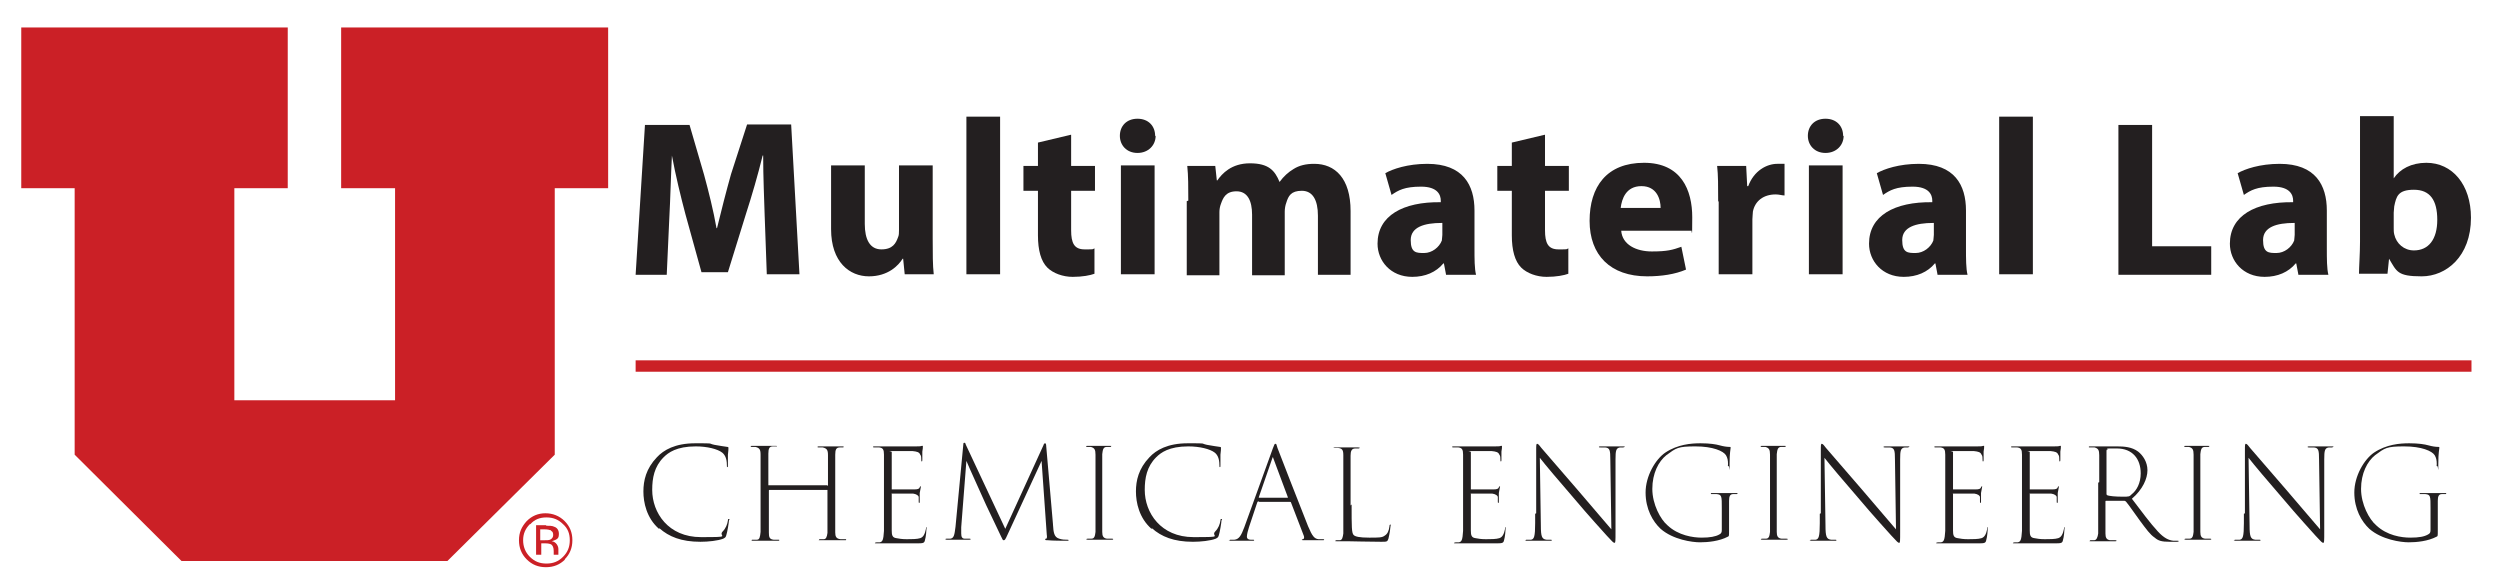
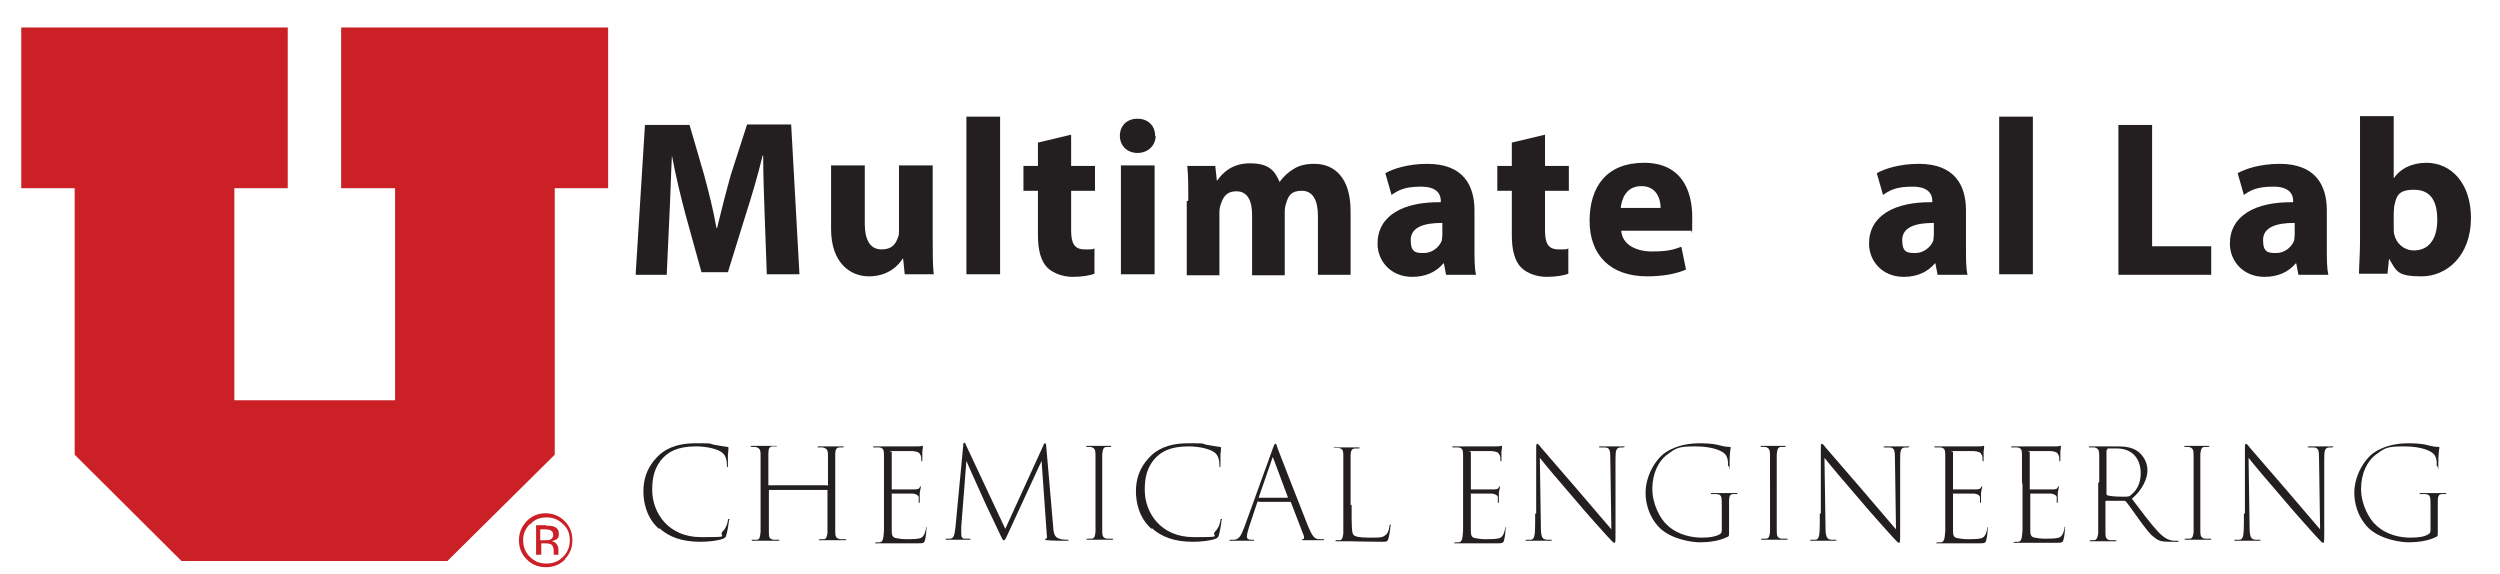
<svg xmlns="http://www.w3.org/2000/svg" viewBox="0 0 482.2 110.8">
  <defs>
    <style>.cls-1{fill:#231f20;}.cls-2{fill:none;}.cls-3,.cls-4{fill:#cb2026;}.cls-4{fill-rule:evenodd;}</style>
  </defs>
  <g id="Layer_1">
    <path class="cls-3" d="M109,107.9c-1,1-2.2,1.5-3.7,1.5s-2.7-.5-3.7-1.5c-1-1-1.5-2.2-1.5-3.7s.5-2.6,1.5-3.7c1-1,2.2-1.5,3.6-1.5s2.7.5,3.7,1.5c1,1,1.5,2.2,1.5,3.7s-.5,2.7-1.5,3.7ZM102.2,101.1c-.9.9-1.3,1.9-1.3,3.1s.4,2.3,1.3,3.2c.9.9,1.9,1.3,3.2,1.3s2.3-.4,3.2-1.3c.9-.9,1.3-1.9,1.3-3.2s-.4-2.3-1.3-3.1c-.9-.9-1.9-1.3-3.2-1.3s-2.3.4-3.1,1.3ZM105.3,101.4c.7,0,1.2,0,1.6.2.6.2.9.7.9,1.4s-.2.9-.6,1.1c-.2.1-.5.2-.8.3.4,0,.8.3,1,.6.2.3.3.6.3.9v.4c0,.1,0,.3,0,.4s0,.2,0,.3h0c0,0-.9,0-.9,0,0,0,0,0,0,0,0,0,0,0,0,0v-.2s0-.5,0-.5c0-.7-.2-1.1-.5-1.3-.2-.1-.6-.2-1.1-.2h-.8v2.2h-1v-5.7h2ZM106.3,102.3c-.3-.1-.7-.2-1.2-.2h-.9v2.1h.9c.4,0,.7,0,1-.1.4-.2.6-.5.6-.9s-.1-.7-.4-.8Z" />
    <polygon class="cls-4" points="4.1 5.3 4.1 36.3 14.4 36.3 14.4 87.7 35 108.2 86.3 108.2 107 87.7 107 36.3 117.3 36.3 117.3 5.3 65.8 5.3 65.8 36.3 76.2 36.3 76.2 77.2 45.2 77.2 45.2 36.3 55.5 36.3 55.5 5.3 4.1 5.3" />
-     <rect class="cls-3" x="122.6" y="69.5" width="354.1" height="2.2" />
    <path class="cls-1" d="M127.1,102c-2.4-2.1-3-5.1-3-7.2s.5-4.4,2.6-6.6c1.3-1.4,3.5-2.7,7.4-2.7s2.3,0,3.7.3c1,.2,1.9.3,2.5.4.1,0,.2,0,.2.2s0,.6-.1,1.3c0,.8,0,1.6,0,2,0,.3,0,.4-.1.4-.1,0-.1-.1-.1-.4,0-1.3-.4-2-.9-2.4-.9-.7-2.9-1.2-5.1-1.2-3.7,0-5.3,1.2-6.2,2.1-1.8,1.8-2.2,4-2.2,6.3,0,4.4,3.1,9.1,9.4,9.1s3.2-.1,4.2-1.1c.6-.6.9-1.4,1-2.1,0-.2,0-.3.2-.3s.1.1,0,.3c0,.3-.3,2.2-.5,2.8-.1.4-.2.5-.6.7-1,.4-2.9.6-4.4.6-3.7,0-6.1-1-7.9-2.6Z" />
    <path class="cls-1" d="M159.7,93.7c0,0,0,0,0-.1v-.5c0-3.8,0-4.5,0-5.3,0-1-.2-1.3-1-1.5-.2,0-.6,0-.8,0s-.2,0-.2-.1,0-.1.3-.1c.9,0,2.2,0,2.4,0s1.5,0,2,0,.3,0,.3.1,0,.1-.2.1-.3,0-.5,0c-.7,0-.9.4-.9,1.4,0,.8,0,1.5,0,5.3v4.3c0,2.3,0,4.4,0,5.4,0,.8.2,1.2,1,1.3.3,0,.7,0,.9,0s.2,0,.2.1,0,.1-.3.1c-1.1,0-2.4,0-2.5,0s-1.4,0-2.1,0-.3,0-.3-.1,0-.1.2-.1.5,0,.7,0c.4,0,.6-.4.7-1.2,0-1,0-3.4,0-5.7v-2.5c0,0,0-.1,0-.1h-11.2c0,0-.1,0-.1.1v2.5c0,2.3,0,4.5,0,5.6,0,.9.1,1.3.9,1.4.3,0,.7,0,.9,0s.2,0,.2.1,0,.1-.3.1c-1.1,0-2.4,0-2.6,0s-1.3,0-2,0-.4,0-.4-.1,0-.1.3-.1.4,0,.7,0c.5,0,.6-.5.7-1.5,0-1,0-3,0-5.3v-4.3c0-3.8,0-4.5,0-5.3,0-1-.2-1.3-1-1.5-.3,0-.6,0-.7,0s-.2,0-.2-.1,0-.1.3-.1c.9,0,2.2,0,2.4,0s1.4,0,2,0,.3,0,.3.1,0,0-.2,0-.2,0-.5,0c-.7,0-.9.4-.9,1.4,0,.8,0,1.6,0,5.4v.5c0,.1,0,.2,0,.2h11.3Z" />
    <path class="cls-1" d="M170.5,93c0-3.9,0-4.6,0-5.3,0-1-.2-1.3-.9-1.4-.2,0-.6,0-.9,0-.2,0-.3,0-.3-.1s0-.1.3-.1c.6,0,1.5,0,2.4,0,.3,0,4.9,0,5.5,0,.5,0,1,0,1.2-.1.1,0,.1,0,.2,0,0,0,0,0,0,.2,0,.1,0,.4-.1.9,0,.3,0,.8,0,1.5,0,.2,0,.4-.1.4s-.1-.1-.1-.3c0-.4,0-.8-.2-1-.2-.5-.6-.6-1.5-.7-.6,0-2.7,0-3.9,0s-.1,0-.1.2v7.1c0,.1,0,.1,0,.1.2,0,3.8,0,4.3,0,.7,0,1-.1,1.1-.4,0-.1.1-.2.2-.2s0,0,0,.2c0,.1-.1.5-.2,1.1,0,.7,0,1.3,0,1.6,0,.2,0,.3-.1.3s-.1-.1-.1-.3c0-.3,0-.5,0-.8,0-.3-.4-.6-1.1-.7-.8,0-3.7,0-4,0s-.1,0-.1.1v2.3c0,.7,0,4.1,0,4.7,0,.9.1,1.4.9,1.5.5.1,1.1.2,2,.2s2,0,2.6-.2c.6-.2.9-.8,1.1-1.8,0-.2,0-.3.1-.3s0,.1,0,.3c0,.2-.1,1.6-.3,2.2-.1.5-.3.6-1.3.6-1.8,0-3,0-3.9,0-1,0-1.6,0-2.3,0s-1.2,0-1.8,0-.3,0-.3-.1,0,0,.3-.1c.2,0,.5,0,.6,0,.5-.1.7-.4.8-2.2,0-1,0-2.3,0-4.5v-4.3Z" />
    <path class="cls-1" d="M203.1,101.2c.1,1.5.2,2.4,1.2,2.7.6.2,1.1.2,1.5.2.2,0,.3,0,.3.1s0,.1-.3.1c-.6,0-2.9,0-3.7-.1-.4,0-.5,0-.5-.2s0,0,.2-.1c.1,0,.2-.3.1-.8l-1-14.2-6.6,14.3c-.4.9-.5,1-.7,1s-.2-.1-.5-.7c-1.1-2.3-2.8-5.9-2.9-6.1-.3-.7-3.5-7.7-3.8-8.5l-1,12.8c0,.4,0,.9,0,1.2,0,.7.2,1,.7,1,.3,0,.8,0,.9,0s.2,0,.2.1,0,.1-.3.1c-.8,0-1.9,0-2.2,0s-1.3,0-1.9,0-.4,0-.4-.1,0-.1.2-.1.4,0,.7,0c.7-.1.8-.7,1-2.3l1.5-15.8c0-.2,0-.4.2-.4s.2.1.3.4l7.6,16.2,7.4-16.2c0-.2.2-.3.3-.3s.2.2.2.6l1.3,15Z" />
    <path class="cls-1" d="M211.3,93c0-3.8,0-4.5,0-5.3,0-1-.2-1.3-.9-1.5-.2,0-.5,0-.7,0-.1,0-.2,0-.2-.1s0-.1.3-.1c.7,0,2,0,2.2,0s1.4,0,2,0,.3,0,.3.1,0,.1-.2.1c-.2,0-.3,0-.6,0-.7,0-.8.5-.9,1.4,0,.8,0,1.5,0,5.3v4.3c0,2.7,0,4.4,0,5.4,0,.8.2,1.2.9,1.3.4,0,.7,0,.9,0,.2,0,.3,0,.3.1s0,.1-.3.1c-1.1,0-2.4,0-2.5,0s-1.3,0-2,0-.3,0-.3-.1,0-.1.3-.1.3,0,.6,0c.6,0,.7-.5.8-1.3,0-1,0-2.5,0-5.5v-4.3Z" />
    <path class="cls-1" d="M222.1,102c-2.4-2.1-3-5.1-3-7.2s.5-4.4,2.6-6.6c1.3-1.4,3.5-2.7,7.4-2.7s2.3,0,3.7.3c1,.2,1.9.3,2.5.4.1,0,.2,0,.2.2s0,.6-.1,1.3c0,.8,0,1.6,0,2,0,.3,0,.4-.1.4-.1,0-.1-.1-.1-.4,0-1.3-.4-2-.9-2.4-.9-.7-2.9-1.2-5.1-1.2-3.7,0-5.3,1.2-6.2,2.1-1.8,1.8-2.2,4-2.2,6.3,0,4.4,3.1,9.1,9.4,9.1s3.2-.1,4.2-1.1c.6-.6.9-1.4,1-2.1,0-.2,0-.3.2-.3s.1.1,0,.3c0,.3-.3,2.2-.5,2.8-.1.4-.2.5-.6.7-1,.4-2.9.6-4.4.6-3.7,0-6.1-1-7.9-2.6Z" />
    <path class="cls-1" d="M242.7,96.7c0,0-.1,0-.2.2l-1.6,4.8c-.2.6-.4,1.4-.4,1.8s.3.6.7.6h.4c.2,0,.3,0,.3.1s-.1.1-.3.1c-.6,0-1.5,0-1.7,0s-1.2,0-2.3,0-.4,0-.4-.1,0-.1.3-.1.4,0,.6,0c.9-.1,1.3-.8,1.9-2.4l5.5-15.2c.3-.7.3-.9.5-.9s.2.1.4.8c.3.8,4.3,11.1,5.9,15.1.8,1.9,1.2,2.4,2,2.5.3,0,.6,0,.8,0s.3,0,.3.1-.1.1-.4.1c-.6,0-2.2,0-3.4,0-.3,0-.5,0-.5-.1s0,0,.2-.1c.2,0,.3-.3.2-.6l-2.5-6.5c0,0,0-.1-.2-.1h-5.9ZM248.4,96c0,0,0,0,0-.1l-2.8-7.5c0-.2-.2-.3-.2,0l-2.6,7.5c0,0,0,.1,0,.1h5.5Z" />
    <path class="cls-1" d="M260.7,97.3c0,4.4,0,5.5.4,5.9.3.3,1.1.5,3,.5s2.5,0,3-.4c.5-.3.8-.9.9-1.8,0-.2,0-.3.2-.3s0,0,0,.3c0,.3-.2,1.6-.4,2.4-.2.6-.3.6-1.4.6-2.8,0-5.1-.1-6.3-.1s-1.4,0-2.1,0-.4,0-.4-.1,0-.1.2-.1.4,0,.6,0c.5,0,.6-.6.7-1.3,0-.9,0-2.7,0-5.5v-4.3c0-3.9,0-4.6,0-5.3,0-1-.2-1.3-1-1.4-.2,0-.5,0-.7,0s-.2,0-.2,0,0-.1.3-.1c.9,0,2,0,2.3,0s1.5,0,2.1,0,.3,0,.3.1,0,.1-.2.1-.3,0-.6,0c-.7,0-.9.5-.9,1.4,0,.8,0,1.5,0,5.3v4.3Z" />
    <path class="cls-1" d="M282.2,93c0-3.9,0-4.6,0-5.3,0-1-.2-1.3-.9-1.4-.2,0-.6,0-.9,0-.2,0-.3,0-.3-.1s0-.1.3-.1c.6,0,1.5,0,2.4,0,.3,0,4.9,0,5.5,0,.5,0,1,0,1.2-.1.1,0,.1,0,.2,0,0,0,0,0,0,.2,0,.1,0,.4-.1.9,0,.3,0,.8,0,1.5,0,.2,0,.4-.1.4s-.1-.1-.1-.3c0-.4,0-.8-.2-1-.2-.5-.6-.6-1.5-.7-.6,0-2.7,0-3.9,0s-.1,0-.1.2v7.1c0,.1,0,.1,0,.1.2,0,3.8,0,4.3,0,.7,0,1-.1,1.1-.4,0-.1.1-.2.2-.2s0,0,0,.2c0,.1-.1.5-.2,1.1,0,.7,0,1.3,0,1.6,0,.2,0,.3-.1.3s-.1-.1-.1-.3c0-.3,0-.5,0-.8,0-.3-.4-.6-1.1-.7-.8,0-3.7,0-4,0s-.1,0-.1.1v2.3c0,.7,0,4.1,0,4.7,0,.9.1,1.4.9,1.5.5.1,1.1.2,2,.2s2,0,2.6-.2c.6-.2.9-.8,1.1-1.8,0-.2,0-.3.1-.3s0,.1,0,.3c0,.2-.1,1.6-.3,2.2-.1.5-.3.6-1.3.6-1.8,0-3,0-3.9,0-1,0-1.6,0-2.3,0s-1.2,0-1.8,0-.3,0-.3-.1,0,0,.3-.1c.2,0,.5,0,.6,0,.5-.1.7-.4.8-2.2,0-1,0-2.3,0-4.5v-4.3Z" />
    <path class="cls-1" d="M296.3,99c0-6.7,0-7.4,0-12,0-1.2,0-1.4.2-1.4s.5.4.8.8c.8.9,3.7,4.3,7,8.1,3.3,3.9,5.5,6.4,6.5,7.6l-.2-13.4c0-1.9-.1-2.3-1-2.4-.3,0-.7,0-.9,0s-.3,0-.3-.1c0-.1.1-.1.4-.1.9,0,2,0,2.2,0s1.2,0,2,0,.3,0,.3.1,0,0-.2.1c-.2,0-.3,0-.6,0-.8.1-.9.6-.9,2.3v13.8c0,2.1,0,2.3-.2,2.3s-.4-.2-1.5-1.4c-.7-.8-3.3-3.6-6.5-7.4-2.6-3-5.4-6.3-6.4-7.6l.2,13.1c0,2.1.2,2.6,1.1,2.7.3,0,.7,0,.8,0s.2,0,.2.1,0,.1-.4.1c-1,0-1.9,0-2.2,0s-1.2,0-2.1,0-.3,0-.3-.1,0-.1.2-.1.4,0,.8,0c.6-.1.8-.6.8-3.2v-1.8Z" />
    <path class="cls-1" d="M333.5,102.3c0,1.1,0,1.1-.2,1.2-1.7.9-3.9,1.1-5.4,1.1s-5.2-.5-7.6-2.6c-1.5-1.4-2.9-3.8-2.9-7s1.9-6.4,3.8-7.7c2.4-1.6,5-1.8,6.8-1.8s3,.2,3.7.4c.7.2,1.4.3,1.9.3.2,0,.2,0,.2.2,0,.3-.2.8-.2,3.1s0,.4-.2.4-.1,0-.1-.4c0-.7-.1-1.2-.4-1.7-.5-.8-2.5-1.7-5.9-1.7s-3.7.3-5.6,1.7c-1.5,1.2-2.7,3.5-2.7,6.5s1.6,5.9,2.9,7c2.1,2,5,2.4,6.6,2.4s2.7-.2,3.4-.6c.4-.2.5-.4.5-.9v-4.2c0-2.3,0-2.6-1-2.7-.3,0-.6,0-.9,0s-.2,0-.2-.1,0-.1.3-.1c1,0,2.3,0,2.5,0s1.4,0,2,0,.3,0,.3.1,0,.1-.2.1-.3,0-.6,0c-.6,0-.8.4-.8,1.3,0,.6,0,1.4,0,2.4v3.1Z" />
    <path class="cls-1" d="M341.4,93c0-3.8,0-4.5,0-5.3,0-1-.2-1.3-.9-1.5-.2,0-.5,0-.7,0-.1,0-.2,0-.2-.1s0-.1.3-.1c.7,0,2,0,2.2,0s1.4,0,2,0,.3,0,.3.1,0,.1-.2.1c-.2,0-.3,0-.6,0-.7,0-.8.5-.9,1.4,0,.8,0,1.5,0,5.3v4.3c0,2.7,0,4.4,0,5.4,0,.8.2,1.2.9,1.3.4,0,.7,0,.9,0,.2,0,.3,0,.3.1s0,.1-.3.1c-1.1,0-2.4,0-2.5,0s-1.3,0-2,0-.3,0-.3-.1,0-.1.3-.1.3,0,.6,0c.6,0,.7-.5.8-1.3,0-1,0-2.5,0-5.5v-4.3Z" />
    <path class="cls-1" d="M351.2,99c0-6.7,0-7.4,0-12,0-1.2,0-1.4.2-1.4s.5.4.8.8c.8.9,3.7,4.3,7,8.1,3.3,3.9,5.5,6.4,6.5,7.6l-.2-13.4c0-1.9-.1-2.3-1-2.4-.3,0-.7,0-.9,0s-.3,0-.3-.1c0-.1.1-.1.4-.1.9,0,2,0,2.2,0s1.2,0,2,0,.3,0,.3.1,0,0-.2.1c-.2,0-.3,0-.6,0-.8.1-.9.6-.9,2.3v13.8c0,2.1,0,2.3-.2,2.3s-.4-.2-1.5-1.4c-.7-.8-3.3-3.6-6.5-7.4-2.6-3-5.4-6.3-6.4-7.6l.2,13.1c0,2.1.2,2.6,1.1,2.7.3,0,.7,0,.8,0s.2,0,.2.1,0,.1-.4.1c-1,0-1.9,0-2.2,0s-1.2,0-2.1,0-.3,0-.3-.1,0-.1.2-.1.4,0,.8,0c.6-.1.8-.6.8-3.2v-1.8Z" />
    <path class="cls-1" d="M375.2,93c0-3.9,0-4.6,0-5.3,0-1-.2-1.3-.9-1.4-.2,0-.6,0-.9,0-.2,0-.3,0-.3-.1s0-.1.3-.1c.6,0,1.5,0,2.4,0,.3,0,4.9,0,5.5,0,.5,0,1,0,1.2-.1.1,0,.1,0,.2,0,0,0,0,0,0,.2,0,.1,0,.4-.1.9,0,.3,0,.8,0,1.5,0,.2,0,.4-.1.4s-.1-.1-.1-.3c0-.4,0-.8-.2-1-.2-.5-.6-.6-1.5-.7-.6,0-2.7,0-3.9,0s-.1,0-.1.2v7.1c0,.1,0,.1,0,.1.2,0,3.8,0,4.3,0,.7,0,1-.1,1.1-.4,0-.1.1-.2.2-.2s0,0,0,.2c0,.1-.1.5-.2,1.1,0,.7,0,1.3,0,1.6,0,.2,0,.3-.1.3s-.1-.1-.1-.3c0-.3,0-.5,0-.8,0-.3-.4-.6-1.1-.7-.8,0-3.7,0-4,0s-.1,0-.1.1v2.3c0,.7,0,4.1,0,4.7,0,.9.1,1.4.9,1.5.5.1,1.1.2,2,.2s2,0,2.6-.2c.6-.2.9-.8,1.1-1.8,0-.2,0-.3.1-.3s0,.1,0,.3c0,.2-.1,1.6-.3,2.2-.1.5-.3.6-1.3.6-1.8,0-3,0-3.9,0-1,0-1.6,0-2.3,0s-1.2,0-1.8,0-.3,0-.3-.1,0,0,.3-.1c.2,0,.5,0,.6,0,.5-.1.7-.4.8-2.2,0-1,0-2.3,0-4.5v-4.3Z" />
-     <path class="cls-1" d="M390,93c0-3.9,0-4.6,0-5.3,0-1-.2-1.3-.9-1.4-.2,0-.6,0-.9,0-.2,0-.3,0-.3-.1s0-.1.3-.1c.6,0,1.5,0,2.4,0,.3,0,4.9,0,5.5,0,.5,0,1,0,1.2-.1.1,0,.1,0,.2,0,0,0,0,0,0,.2,0,.1,0,.4-.1.9,0,.3,0,.8,0,1.5,0,.2,0,.4-.1.4s-.1-.1-.1-.3c0-.4,0-.8-.2-1-.2-.5-.6-.6-1.5-.7-.6,0-2.7,0-3.9,0s-.1,0-.1.2v7.1c0,.1,0,.1,0,.1.2,0,3.8,0,4.3,0,.7,0,1-.1,1.1-.4,0-.1.1-.2.2-.2s0,0,0,.2c0,.1-.1.5-.2,1.1,0,.7,0,1.3,0,1.6,0,.2,0,.3-.1.3s-.1-.1-.1-.3c0-.3,0-.5,0-.8,0-.3-.4-.6-1.1-.7-.8,0-3.7,0-4,0s-.1,0-.1.1v2.3c0,.7,0,4.1,0,4.7,0,.9.1,1.4.9,1.5.5.1,1.1.2,2,.2s2,0,2.6-.2c.6-.2.9-.8,1.1-1.8,0-.2,0-.3.1-.3s0,.1,0,.3c0,.2-.1,1.6-.3,2.2-.1.5-.3.6-1.3.6-1.8,0-3,0-3.9,0-1,0-1.6,0-2.3,0s-1.2,0-1.8,0-.3,0-.3-.1,0,0,.3-.1c.2,0,.5,0,.6,0,.5-.1.7-.4.8-2.2,0-1,0-2.3,0-4.5v-4.3Z" />
+     <path class="cls-1" d="M390,93c0-3.9,0-4.6,0-5.3,0-1-.2-1.3-.9-1.4-.2,0-.6,0-.9,0-.2,0-.3,0-.3-.1s0-.1.3-.1c.6,0,1.5,0,2.4,0,.3,0,4.9,0,5.5,0,.5,0,1,0,1.2-.1.1,0,.1,0,.2,0,0,0,0,0,0,.2,0,.1,0,.4-.1.9,0,.3,0,.8,0,1.5,0,.2,0,.4-.1.4s-.1-.1-.1-.3c0-.4,0-.8-.2-1-.2-.5-.6-.6-1.5-.7-.6,0-2.7,0-3.9,0s-.1,0-.1.2v7.1c0,.1,0,.1,0,.1.2,0,3.8,0,4.3,0,.7,0,1-.1,1.1-.4,0-.1.1-.2.2-.2s0,0,0,.2c0,.1-.1.5-.2,1.1,0,.7,0,1.3,0,1.6,0,.2,0,.3-.1.3s-.1-.1-.1-.3c0-.3,0-.5,0-.8,0-.3-.4-.6-1.1-.7-.8,0-3.7,0-4,0v2.3c0,.7,0,4.1,0,4.7,0,.9.1,1.4.9,1.5.5.1,1.1.2,2,.2s2,0,2.6-.2c.6-.2.9-.8,1.1-1.8,0-.2,0-.3.1-.3s0,.1,0,.3c0,.2-.1,1.6-.3,2.2-.1.5-.3.6-1.3.6-1.8,0-3,0-3.9,0-1,0-1.6,0-2.3,0s-1.2,0-1.8,0-.3,0-.3-.1,0,0,.3-.1c.2,0,.5,0,.6,0,.5-.1.7-.4.8-2.2,0-1,0-2.3,0-4.5v-4.3Z" />
    <path class="cls-1" d="M404.9,93c0-3.8,0-4.5,0-5.2,0-1-.2-1.3-.9-1.5-.2,0-.7,0-.9,0s-.2,0-.2-.1,0-.1.3-.1c.8,0,2,0,2.3,0s2.1,0,2.8,0c1.4,0,2.9.1,4.1,1,.9.7,1.8,2,1.8,3.6s-.9,3.7-3,5.5c1.9,2.5,3.6,4.8,5,6.3,1.2,1.3,2.1,1.7,3,1.8.4,0,.6,0,.8,0s.2,0,.2.1-.1.1-.4.1h-1.3c-1.6,0-2.2-.2-2.9-.8-.9-.6-1.6-1.6-2.8-3.2-.9-1.2-2.1-3-2.7-3.7-.1-.1-.2-.2-.3-.2h-3.6c0,0-.1,0-.1.1v1.4c0,2.5,0,3.8,0,4.8,0,.8.2,1.2.9,1.3.3,0,.7,0,1,0s.2,0,.2.1,0,.1-.3.1c-1.1,0-2.5,0-2.6,0s-1.2,0-1.9,0-.3,0-.3-.1,0-.1.2-.1.3,0,.6,0c.5,0,.7-.6.8-1.3,0-1,0-2.5,0-5.5v-4.3ZM406.3,95.3c0,0,0,.1.1.2.4.2,1.7.3,3,.3s1.3,0,1.8-.5c.9-.7,1.7-2.1,1.7-4,0-2.8-1.6-4.8-4.6-4.8s-1.5,0-1.8.2c-.2,0-.2.1-.2.3v8.3Z" />
    <path class="cls-1" d="M423.1,93c0-3.8,0-4.5,0-5.3,0-1-.2-1.3-.9-1.5-.2,0-.5,0-.7,0-.1,0-.2,0-.2-.1s0-.1.3-.1c.7,0,2,0,2.2,0s1.4,0,2,0,.3,0,.3.1,0,.1-.2.1c-.2,0-.3,0-.6,0-.7,0-.8.5-.9,1.4,0,.8,0,1.5,0,5.3v4.3c0,2.7,0,4.4,0,5.4,0,.8.2,1.2.9,1.3.4,0,.7,0,.9,0,.2,0,.3,0,.3.1s0,.1-.3.1c-1.1,0-2.4,0-2.5,0s-1.3,0-2,0-.3,0-.3-.1,0-.1.3-.1.3,0,.6,0c.6,0,.7-.5.8-1.3,0-1,0-2.5,0-5.5v-4.3Z" />
    <path class="cls-1" d="M433,99c0-6.7,0-7.4,0-12,0-1.2,0-1.4.2-1.4s.5.4.8.8c.8.9,3.7,4.3,7,8.1,3.3,3.9,5.5,6.4,6.5,7.6l-.2-13.4c0-1.9-.1-2.3-1-2.4-.3,0-.7,0-.9,0s-.3,0-.3-.1c0-.1.1-.1.4-.1.9,0,2,0,2.2,0s1.2,0,2,0,.3,0,.3.1,0,0-.2.1c-.2,0-.3,0-.6,0-.8.1-.9.6-.9,2.3v13.8c0,2.1,0,2.3-.2,2.3s-.4-.2-1.5-1.4c-.7-.8-3.3-3.6-6.5-7.4-2.6-3-5.4-6.3-6.4-7.6l.2,13.1c0,2.1.2,2.6,1.1,2.7.3,0,.7,0,.8,0s.2,0,.2.1,0,.1-.4.1c-1,0-1.9,0-2.2,0s-1.2,0-2.1,0-.3,0-.3-.1,0-.1.2-.1.4,0,.8,0c.6-.1.8-.6.8-3.2v-1.8Z" />
    <path class="cls-1" d="M470.2,102.3c0,1.1,0,1.1-.2,1.2-1.7.9-3.9,1.1-5.4,1.1s-5.2-.5-7.6-2.6c-1.5-1.4-2.9-3.8-2.9-7s1.9-6.4,3.8-7.7c2.4-1.6,5-1.8,6.8-1.8s3,.2,3.7.4c.7.2,1.4.3,1.9.3.2,0,.2,0,.2.2,0,.3-.2.8-.2,3.1s0,.4-.2.4-.1,0-.1-.4c0-.7-.1-1.2-.4-1.7-.5-.8-2.5-1.7-5.9-1.7s-3.7.3-5.6,1.7c-1.5,1.2-2.7,3.5-2.7,6.5s1.6,5.9,2.9,7c2.1,2,4.9,2.4,6.6,2.4s2.7-.2,3.4-.6c.4-.2.5-.4.5-.9v-4.2c0-2.3,0-2.6-1-2.7-.3,0-.6,0-.9,0s-.2,0-.2-.1,0-.1.3-.1c1,0,2.3,0,2.5,0s1.4,0,2,0,.3,0,.3.1,0,.1-.2.1-.3,0-.6,0c-.6,0-.8.4-.8,1.3,0,.6,0,1.4,0,2.4v3.1Z" />
  </g>
  <g id="Carvalho_Fernandes_3D_Printing_Lab">
    <path class="cls-1" d="M147.5,41.9c-.1-3.5-.3-7.7-.3-11.9h-.1c-.9,3.7-2.1,7.8-3.2,11.2l-3.5,11.3h-5.1l-3.1-11.2c-.9-3.4-1.9-7.5-2.6-11.3h0c-.2,3.9-.3,8.4-.5,12l-.5,11h-6l1.8-28.9h8.6l2.8,9.6c.9,3.3,1.8,6.9,2.4,10.3h.1c.8-3.3,1.8-7.2,2.7-10.4l3.1-9.6h8.5l1.6,28.9h-6.3l-.4-11.1Z" />
    <path class="cls-1" d="M179.9,46.2c0,2.7,0,5,.2,6.7h-5.6l-.3-3h-.1c-.8,1.3-2.8,3.4-6.5,3.4s-7.3-2.7-7.3-9.1v-12.3h6.5v11.3c0,3,1,4.9,3.2,4.9s2.8-1.2,3.2-2.3c.2-.4.2-.9.2-1.4v-12.5h6.5v14.2Z" />
    <path class="cls-1" d="M186.4,22.5h6.5v30.4h-6.5v-30.4Z" />
    <path class="cls-1" d="M206.6,26v6h4.6v4.8h-4.6v7.6c0,2.5.6,3.7,2.6,3.7s1.4,0,1.9-.2v4.9c-.8.3-2.3.6-4.2.6s-3.8-.7-4.9-1.8c-1.2-1.2-1.8-3.3-1.8-6.2v-8.6h-2.8v-4.8h2.8v-4.5l6.3-1.5Z" />
    <path class="cls-1" d="M222.9,26.2c0,1.8-1.4,3.3-3.5,3.3s-3.4-1.5-3.4-3.3c0-1.9,1.3-3.3,3.4-3.3s3.4,1.4,3.4,3.3ZM216.2,52.9v-21h6.5v21h-6.5Z" />
    <path class="cls-1" d="M229.2,38.7c0-2.6,0-4.8-.2-6.7h5.4l.3,2.8h.1c.9-1.3,2.7-3.3,6.3-3.3s4.8,1.4,5.7,3.6h0c.8-1.1,1.7-1.9,2.7-2.5,1.1-.7,2.4-1,4-1,4,0,7,2.8,7,9.1v12.3h-6.3v-11.4c0-3-1-4.8-3.1-4.8s-2.6,1-3,2.3c-.2.5-.3,1.2-.3,1.7v12.3h-6.3v-11.7c0-2.7-.9-4.5-3-4.5s-2.6,1.3-3,2.4c-.2.5-.3,1.1-.3,1.6v12.2h-6.3v-14.3Z" />
    <path class="cls-1" d="M278.9,52.9l-.4-2.1h-.1c-1.4,1.7-3.5,2.6-6,2.6-4.2,0-6.7-3.1-6.7-6.4,0-5.4,4.9-8.1,12.2-8v-.3c0-1.1-.6-2.7-3.8-2.7s-4.4.7-5.7,1.6l-1.2-4.2c1.4-.8,4.3-1.8,8.1-1.8,6.9,0,9.1,4.1,9.1,9v7.3c0,2,0,3.9.3,5.1h-5.8ZM278.1,43c-3.4,0-6,.8-6,3.3s1.1,2.5,2.6,2.5,2.9-1.1,3.4-2.4c0-.3.1-.7.1-1.1v-2.3Z" />
    <path class="cls-1" d="M298,26v6h4.6v4.8h-4.6v7.6c0,2.5.6,3.7,2.6,3.7s1.4,0,1.9-.2v4.9c-.8.3-2.3.6-4.2.6s-3.8-.7-4.9-1.8c-1.2-1.2-1.8-3.3-1.8-6.2v-8.6h-2.8v-4.8h2.8v-4.5l6.3-1.5Z" />
    <path class="cls-1" d="M312.7,44.5c.2,2.7,2.9,4,5.9,4s4-.3,5.7-.9l.9,4.4c-2.1.9-4.7,1.3-7.5,1.3-7.1,0-11.1-4.1-11.1-10.7s3.3-11.2,10.5-11.2,9.3,5.3,9.3,10.5-.1,2.1-.2,2.6h-13.4ZM320.3,40.1c0-1.6-.7-4.2-3.7-4.2s-3.8,2.5-4,4.2h7.7Z" />
-     <path class="cls-1" d="M331.4,38.9c0-3.1,0-5.1-.2-6.9h5.6l.2,3.9h.2c1.1-3,3.6-4.3,5.6-4.3s.9,0,1.4,0v6.1c-.5,0-1-.2-1.7-.2-2.4,0-4,1.3-4.4,3.3,0,.4-.1.9-.1,1.5v10.6h-6.5v-14.1Z" />
-     <path class="cls-1" d="M355.6,26.2c0,1.8-1.4,3.3-3.5,3.3s-3.4-1.5-3.4-3.3c0-1.9,1.3-3.3,3.4-3.3s3.4,1.4,3.4,3.3ZM348.9,52.9v-21h6.5v21h-6.5Z" />
    <path class="cls-1" d="M373.7,52.9l-.4-2.1h-.1c-1.4,1.7-3.5,2.6-6,2.6-4.2,0-6.7-3.1-6.7-6.4,0-5.4,4.9-8.1,12.2-8v-.3c0-1.1-.6-2.7-3.8-2.7s-4.4.7-5.7,1.6l-1.2-4.2c1.4-.8,4.3-1.8,8.1-1.8,6.9,0,9.1,4.1,9.1,9v7.3c0,2,0,3.9.3,5.1h-5.8ZM372.9,43c-3.4,0-6,.8-6,3.3s1.1,2.5,2.6,2.5,2.9-1.1,3.4-2.4c0-.3.1-.7.1-1.1v-2.3Z" />
    <path class="cls-1" d="M385.6,22.5h6.5v30.4h-6.5v-30.4Z" />
    <path class="cls-1" d="M408.6,24.1h6.5v23.4h11.4v5.5h-17.9v-28.9Z" />
    <path class="cls-1" d="M443.3,52.9l-.4-2.1h-.1c-1.4,1.7-3.5,2.6-6,2.6-4.2,0-6.7-3.1-6.7-6.4,0-5.4,4.9-8.1,12.2-8v-.3c0-1.1-.6-2.7-3.8-2.7s-4.4.7-5.7,1.6l-1.2-4.2c1.4-.8,4.3-1.8,8.1-1.8,6.9,0,9.1,4.1,9.1,9v7.3c0,2,0,3.9.3,5.1h-5.8ZM442.5,43c-3.4,0-6,.8-6,3.3s1.1,2.5,2.6,2.5,2.9-1.1,3.4-2.4c0-.3.1-.7.1-1.1v-2.3Z" />
    <path class="cls-1" d="M455,52.9c0-1.4.2-3.9.2-6.3v-24.2h6.5v12h0c1.2-1.8,3.4-3,6.3-3,5,0,8.6,4.2,8.6,10.6,0,7.5-4.8,11.3-9.5,11.3s-4.8-.9-6.3-3.4h0l-.3,2.9h-5.5ZM461.7,44c0,.4,0,.8.1,1.2.4,1.8,1.9,3.1,3.8,3.1,2.8,0,4.5-2.1,4.5-5.9s-1.4-5.8-4.5-5.8-3.4,1.3-3.8,3.2c0,.4-.1.8-.1,1.2v3.1Z" />
    <rect class="cls-2" x="482.1" y="1.8" width="10.7" height=".4" />
  </g>
</svg>